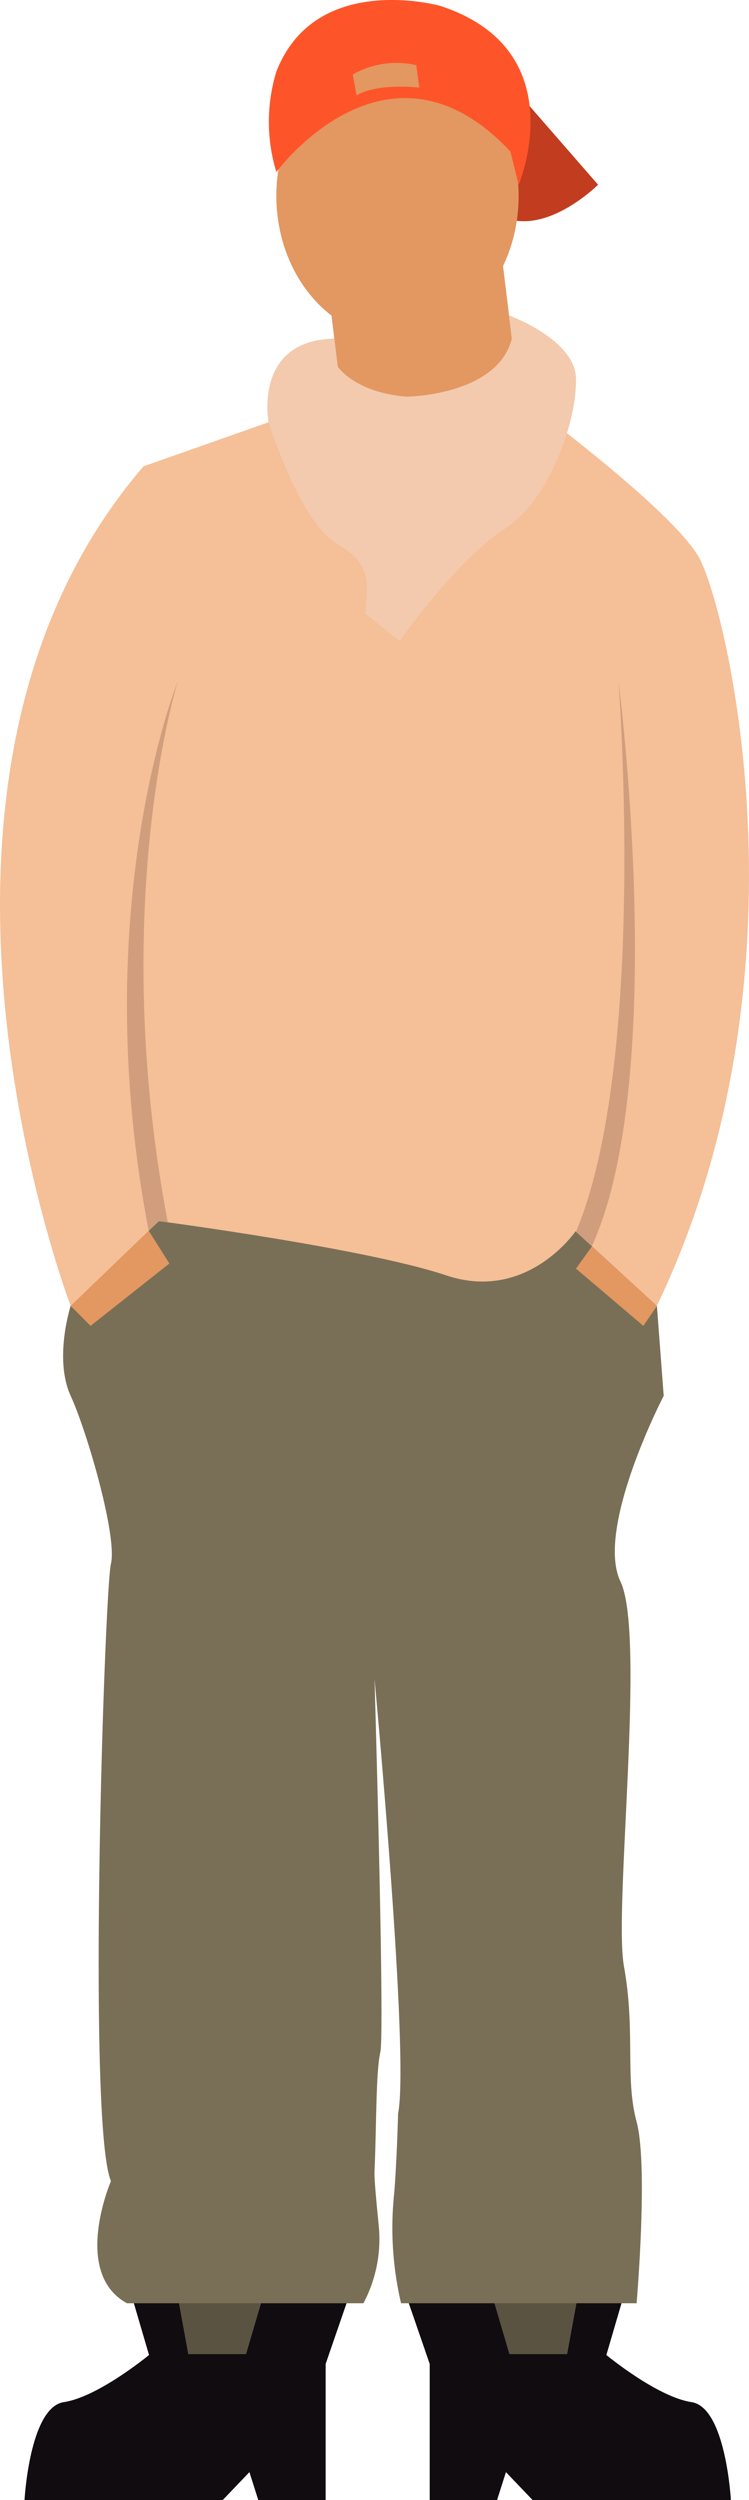
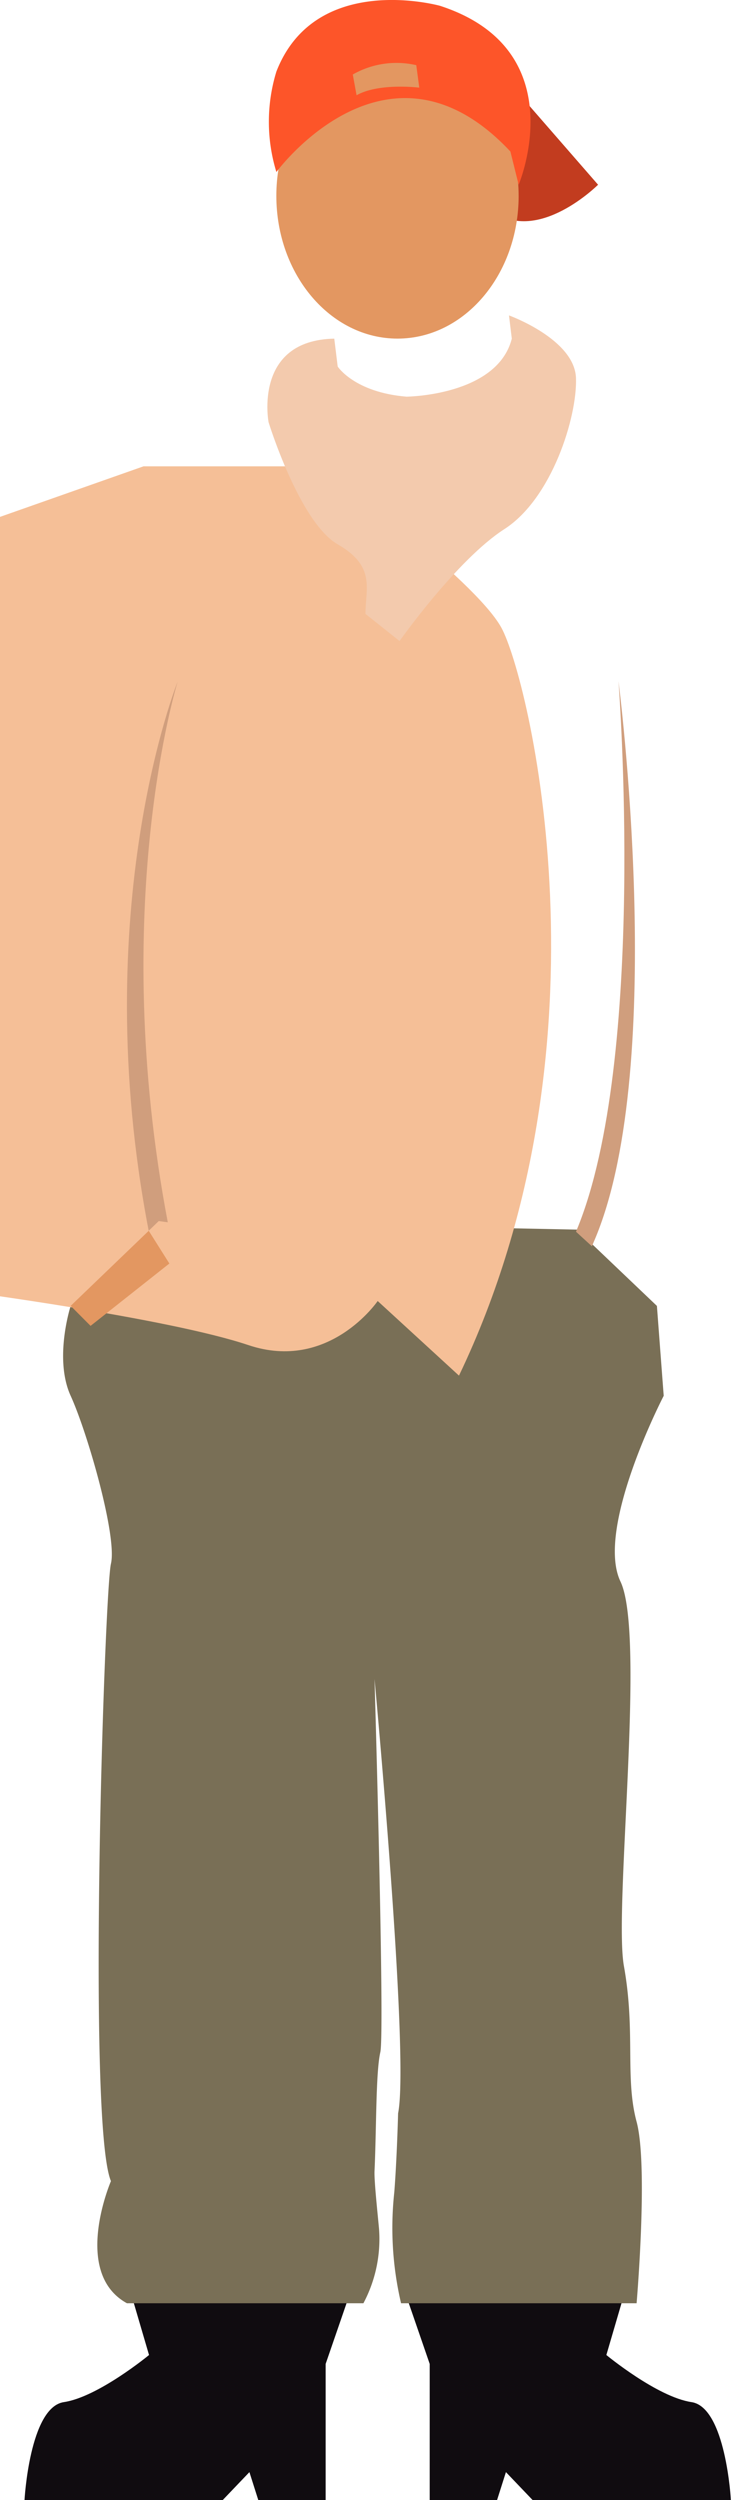
<svg xmlns="http://www.w3.org/2000/svg" width="61.727" height="205.803" viewBox="0 0 61.727 205.803">
  <g id="Groupe_745" data-name="Groupe 745" transform="translate(-1512.012 -1764.643)">
    <path id="Tracé_350" data-name="Tracé 350" d="M584.832,447.937l9.215,10.576s-4.945,4.938-8.7,2.154l-4.385-3.515Z" transform="translate(967.254 1321.337)" fill="#c23c1f" />
    <path id="Tracé_351" data-name="Tracé 351" d="M579.618,500.568l1.782,6.073s-4.19,3.456-7.019,3.877-3.243,8.063-3.243,8.063h16.335l2.2-2.3.731,2.3h5.551V507.375l2.168-6.285Z" transform="translate(942.894 1451.865)" fill="#100c10" />
-     <path id="Tracé_352" data-name="Tracé 352" d="M574.7,500.568l1.1,6h4.764l1.674-5.68Z" transform="translate(951.726 1451.866)" fill="#5b5342" />
    <path id="Tracé_353" data-name="Tracé 353" d="M598.614,500.568l-1.778,6.073s4.187,3.456,7.016,3.877,3.247,8.063,3.247,8.063H590.759l-2.2-2.3-.731,2.3h-5.551V507.375l-2.168-6.285Z" transform="translate(965.148 1451.865)" fill="#100c10" />
-     <path id="Tracé_354" data-name="Tracé 354" d="M589.676,500.568l-1.1,6h-4.761l-1.674-5.68Z" transform="translate(970.177 1451.866)" fill="#5b5342" />
    <path id="Tracé_355" data-name="Tracé 355" d="M579.932,475.491l-7.259,6.981s-1.4,4.329,0,7.4,3.846,11.589,3.32,13.823-1.987,46.076,0,50.823c0,0-3.254,7.541,1.319,10.054H596.8a11.245,11.245,0,0,0,1.288-6.107c-.1-1.138-.411-3.957-.372-4.782.164-3.595.1-8.1.477-9.775s-.477-30.719-.477-30.719,2.9,31,1.942,35.747c0,0-.094,3.689-.313,6.49a27.167,27.167,0,0,0,.557,9.146h19.412s.974-11.31,0-14.94-.073-7.4-1.044-12.81c-.853-4.719,1.81-27.263-.285-31.662s3.563-15.288,3.563-15.288l-.56-7.4-6.595-6.281Z" transform="translate(945.162 1389.673)" fill="#796f56" />
    <path id="Tracé_356" data-name="Tracé 356" d="M597.069,459.614c0,6.49-4.468,11.752-9.984,11.752S577.1,466.1,577.1,459.614s4.472-11.752,9.984-11.752,9.984,5.262,9.984,11.752" transform="translate(957.686 1321.151)" fill="#e39761" />
-     <rect id="Rectangle_947" data-name="Rectangle 947" width="14.522" height="19.409" transform="matrix(0.993, -0.121, 0.121, 0.993, 1538.496, 1783.765)" fill="#e39761" />
    <path id="Tracé_357" data-name="Tracé 357" d="M584.168,454.449l-.313-1.709a7.259,7.259,0,0,1,5.234-.769l.247,1.851s-3.317-.418-5.168.626m6.877-7.364s-10.263-2.864-13.485,5.412a14.089,14.089,0,0,0,0,8.272s9.17-12.49,19.286-1.688l.679,2.735s4.691-11.1-6.48-14.731" transform="translate(957.23 1318.037)" fill="#fd5529" />
-     <path id="Tracé_358" data-name="Tracé 358" d="M582.383,461.727l16.307-5.739h14.63s12.626,9.226,14.86,13.276,9.636,34.209-3.49,61.576l-6.7-6.142s-3.995,5.864-10.656,3.63-23.692-4.468-23.692-4.468l-7.259,6.981s-16.478-43,6-69.114" transform="translate(941.455 1341.304)" fill="#f5bf97" />
+     <path id="Tracé_358" data-name="Tracé 358" d="M582.383,461.727h14.63s12.626,9.226,14.86,13.276,9.636,34.209-3.49,61.576l-6.7-6.142s-3.995,5.864-10.656,3.63-23.692-4.468-23.692-4.468l-7.259,6.981s-16.478-43,6-69.114" transform="translate(941.455 1341.304)" fill="#f5bf97" />
    <path id="Tracé_359" data-name="Tracé 359" d="M587.7,462.723c.024.31,2.359,31.1-3.432,45.133l-.069.174,1.312,1.2c.1-.251.205-.484.31-.738,5.94-14.4,1.879-45.773,1.879-45.773" transform="translate(975.284 1358.008)" fill="#d09e7d" />
    <path id="Tracé_360" data-name="Tracé 360" d="M577.749,462.725s-7.527,18.629-2.394,45.223l.828-.8s.268.035.745.1c-4.921-25.944.758-44.329.821-44.527" transform="translate(948.911 1358.012)" fill="#d09e7d" />
    <path id="Tracé_361" data-name="Tracé 361" d="M578.665,475.72l1.7,2.694-6.494,5.133L572.23,481.9Z" transform="translate(945.605 1390.241)" fill="#e39761" />
-     <path id="Tracé_362" data-name="Tracé 362" d="M585.513,476.088l-1.316,1.834,5.551,4.712,1.117-1.639Z" transform="translate(975.284 1391.153)" fill="#e39761" />
    <path id="Tracé_363" data-name="Tracé 363" d="M582.685,458.278s1.378,2.126,5.672,2.478c0,0,7.475-.066,8.676-4.775l-.233-1.914s5.418,1.952,5.523,5.164-1.991,9.915-5.9,12.427-8.641,9.215-8.641,9.215l-2.808-2.234c0-2.095.873-3.908-2.286-5.725s-5.7-10.05-5.7-10.05-1.288-6.751,5.415-6.884Z" transform="translate(957.158 1336.54)" fill="#f3caad" />
  </g>
</svg>